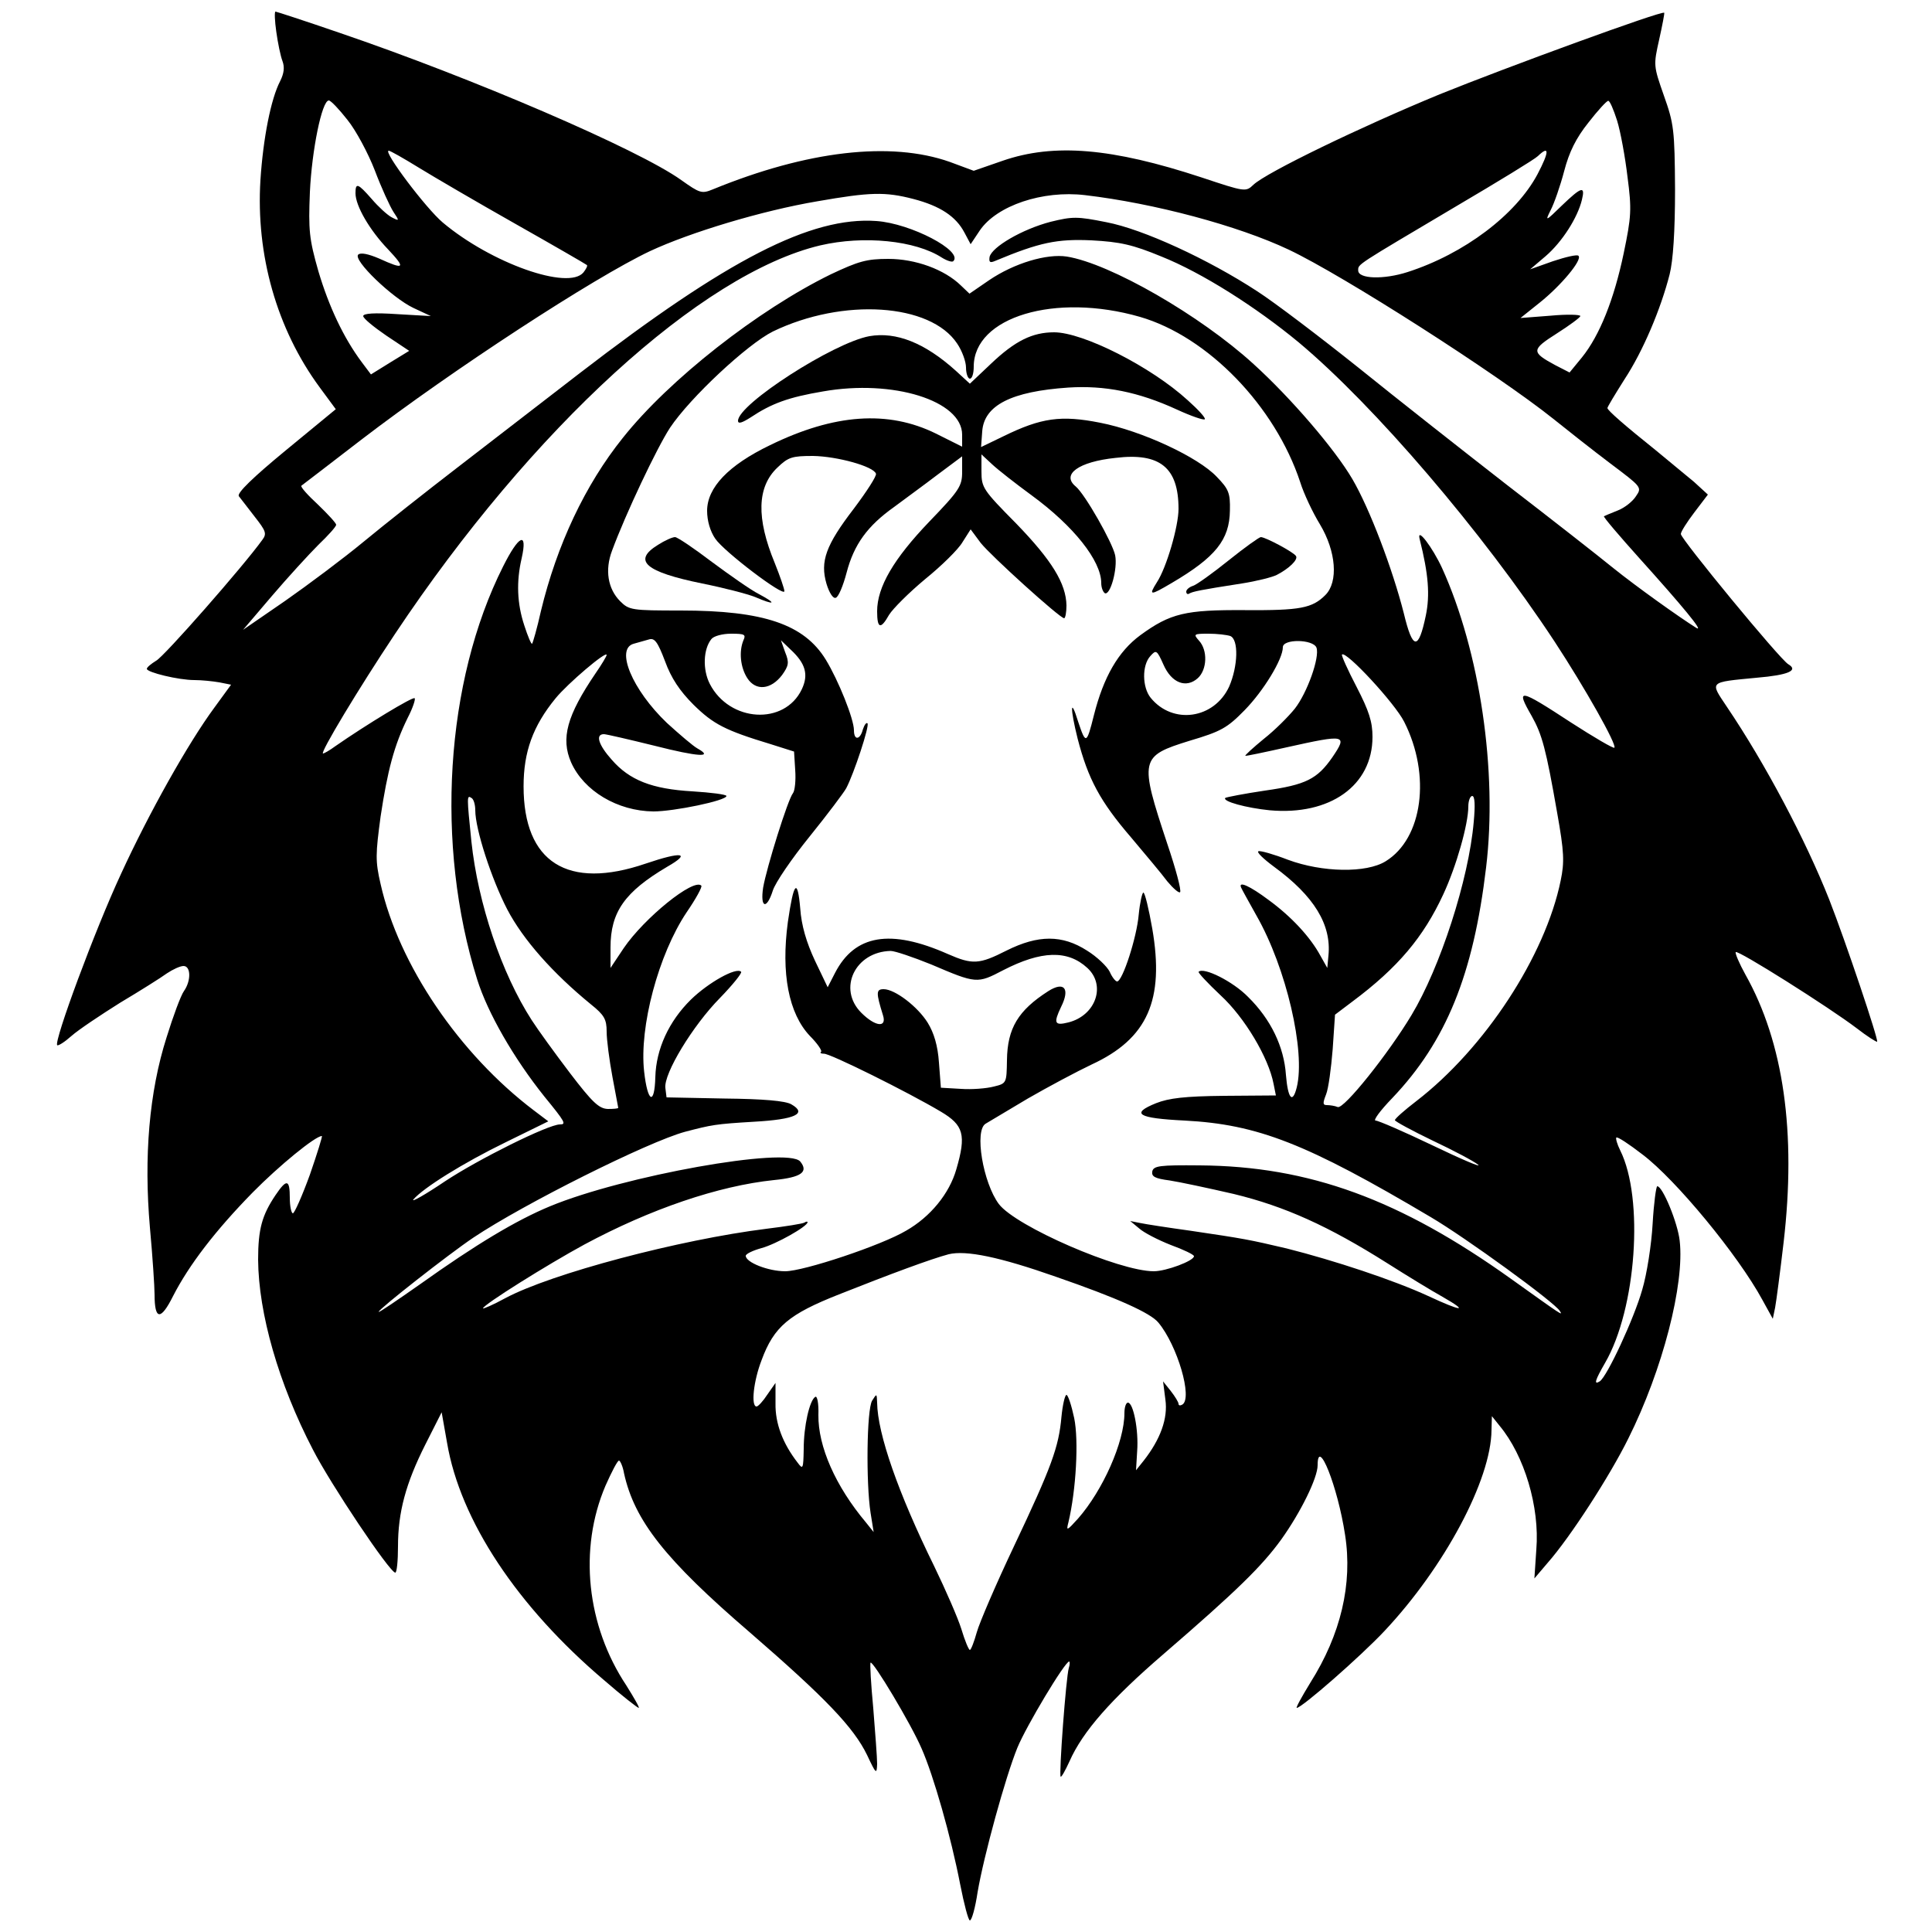
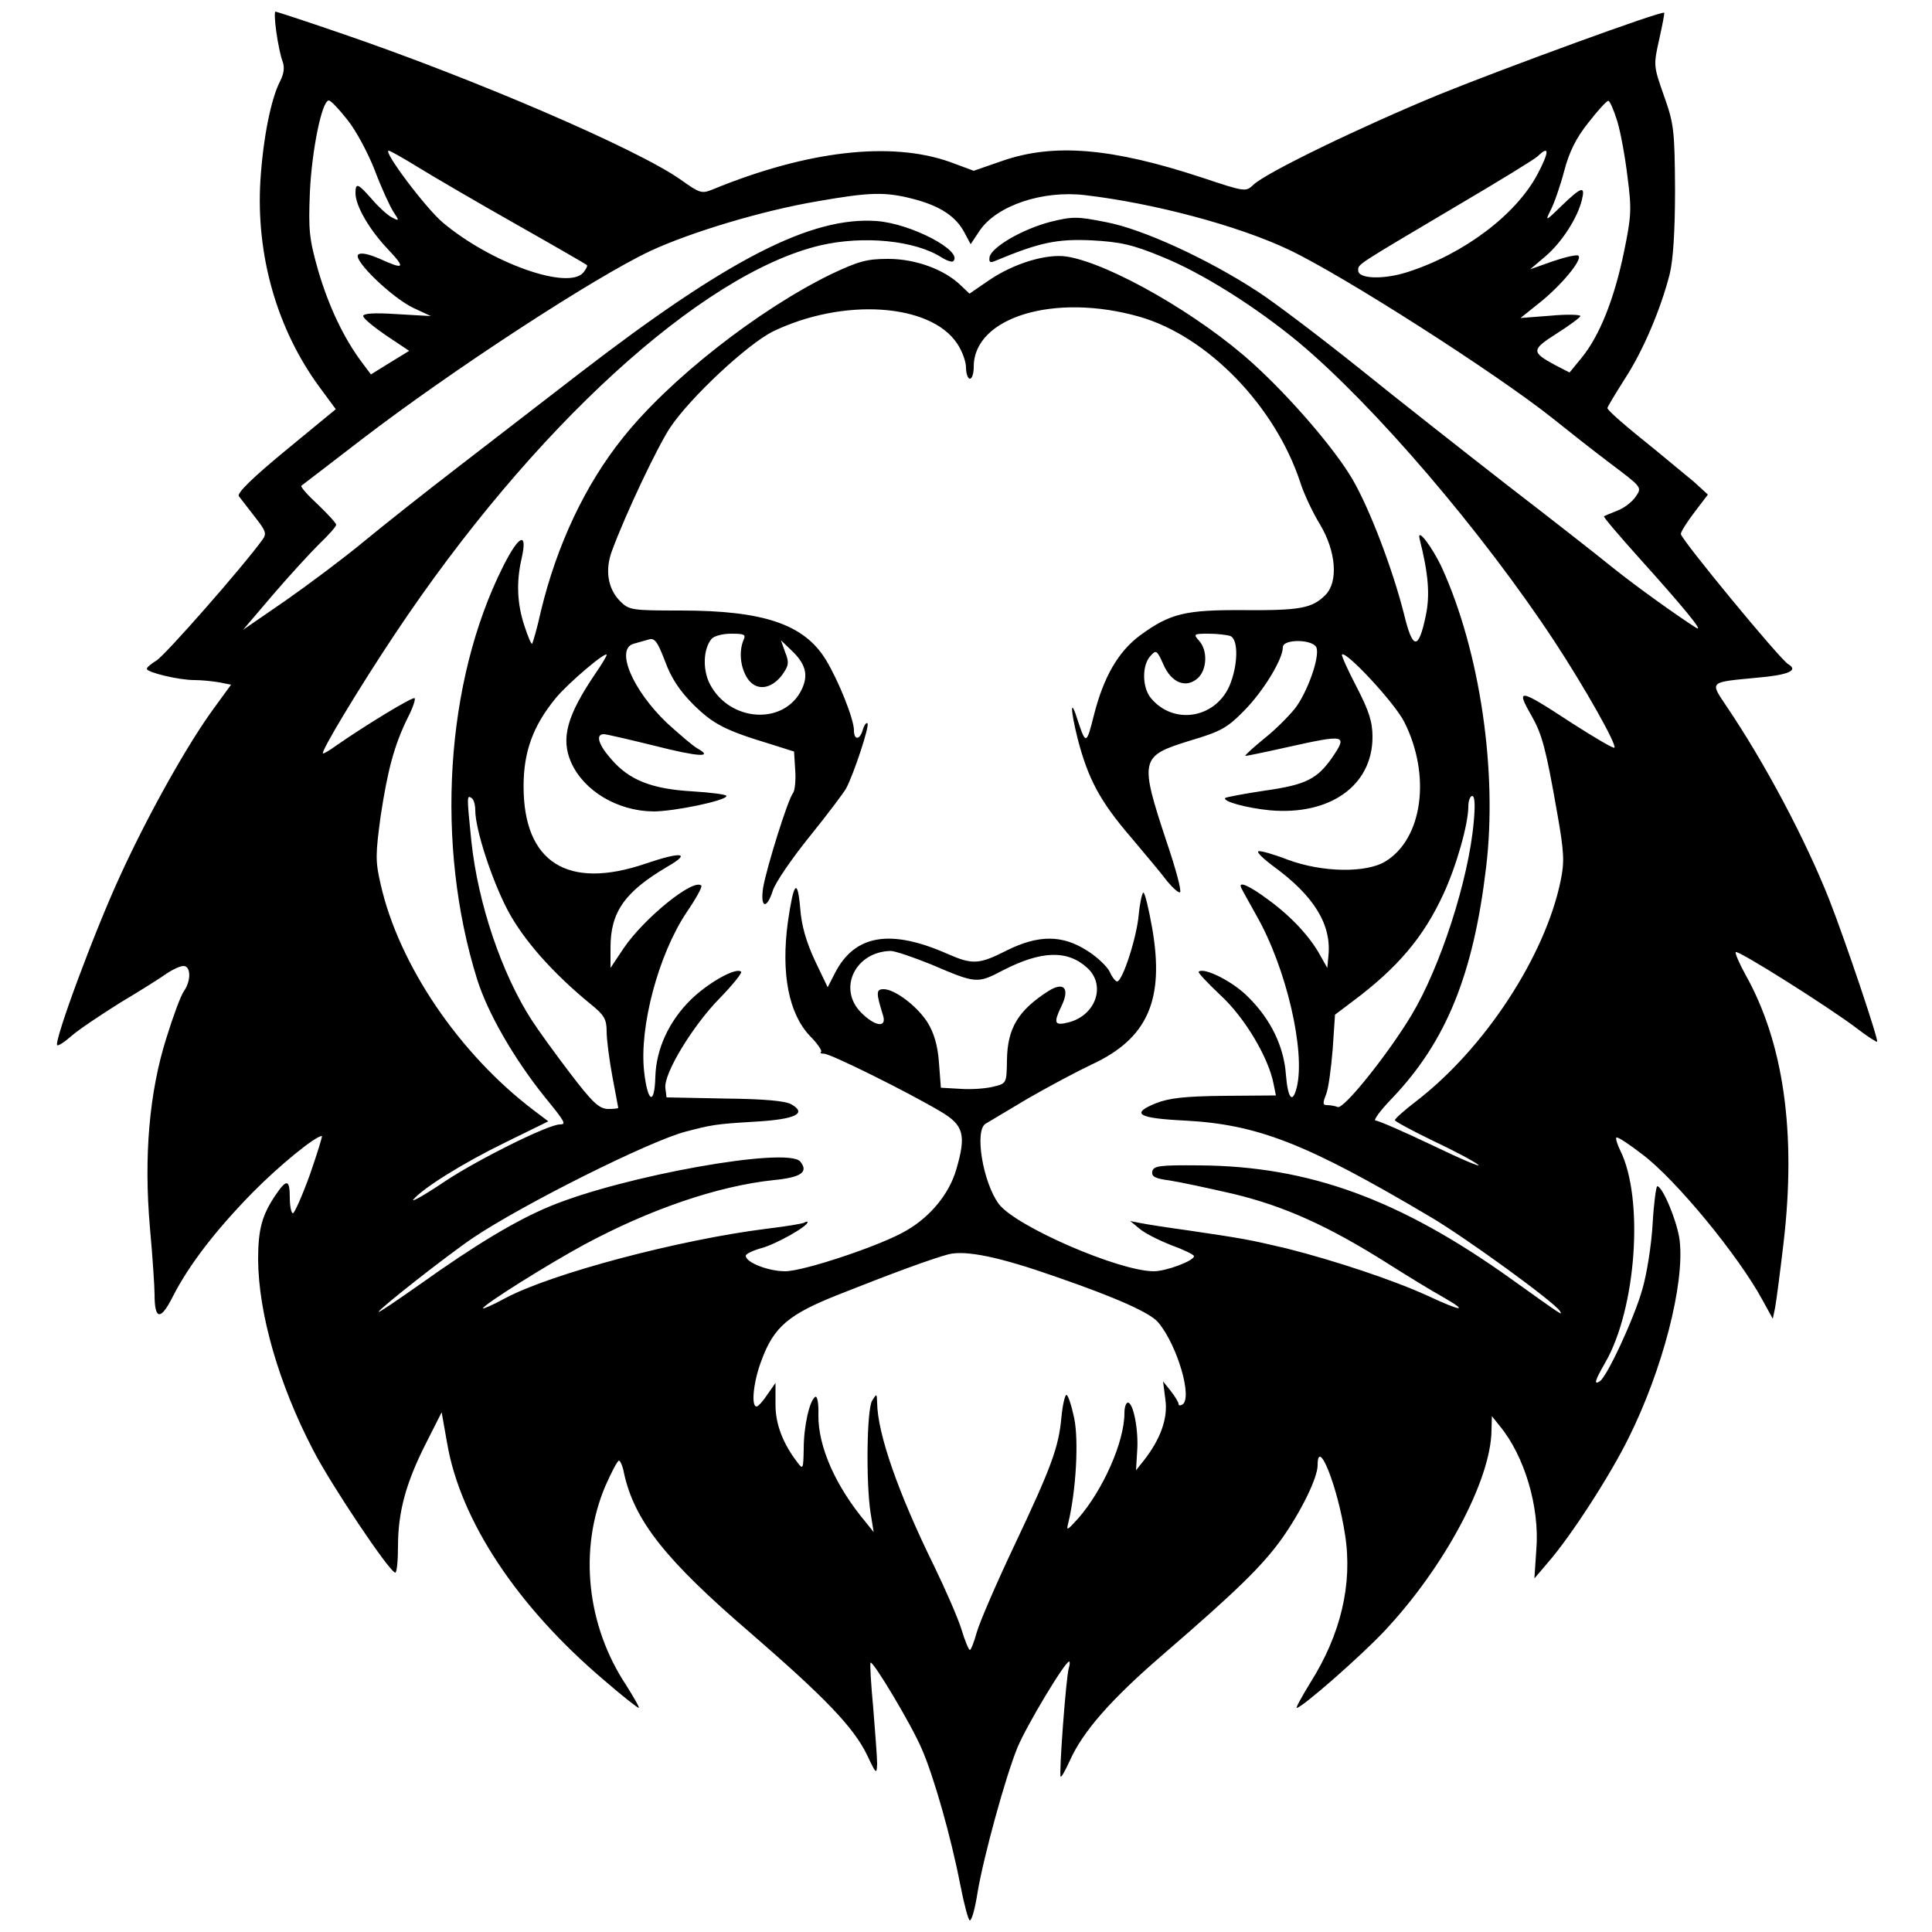
<svg xmlns="http://www.w3.org/2000/svg" version="1.0" width="500pt" height="500pt" viewBox="0 0 500 500" preserveAspectRatio="xMidYMid meet">
  <g transform="translate(0,500) scale(0.1,-0.1)" fill="#000000" stroke="none">
    <path d="M715 4918 c4 -29 11 -63 16 -76 6 -16 4 -32 -6 -52 -24 -46 -44 -148 -51 -256 -12 -193 42 -385 153 -536 l42 -57 -130 -107 c-85 -70 -126 -110 -121 -118 5 -6 23 -30 41 -53 29 -37 32 -44 20 -60 -48 -67 -255 -303 -275 -313 -13 -8 -24 -17 -24 -21 0 -9 82 -29 123 -29 19 0 48 -3 65 -6 l30 -6 -43 -59 c-68 -92 -170 -274 -242 -431 -67 -144 -174 -433 -165 -443 3 -2 19 8 37 24 18 16 75 54 126 86 52 31 106 65 121 76 15 10 34 19 43 19 19 0 20 -38 1 -65 -8 -11 -28 -65 -45 -120 -45 -141 -59 -309 -43 -492 7 -76 12 -154 12 -173 0 -67 16 -68 48 -4 41 80 109 169 206 268 68 69 162 146 179 146 2 0 -12 -45 -31 -100 -20 -55 -40 -100 -44 -100 -4 0 -8 18 -8 40 0 48 -8 50 -37 7 -35 -52 -45 -88 -45 -167 1 -139 53 -321 142 -492 45 -88 198 -317 213 -318 4 0 7 31 7 68 0 88 20 163 71 264 l42 83 14 -79 c34 -201 182 -424 406 -614 46 -40 87 -72 90 -72 3 0 -12 26 -32 58 -103 155 -124 353 -54 517 16 36 31 65 35 65 3 0 10 -15 13 -33 27 -122 106 -223 326 -412 195 -169 268 -245 303 -317 23 -49 25 -51 26 -23 0 17 -5 81 -10 144 -6 63 -9 116 -7 118 6 6 105 -159 132 -222 31 -70 76 -228 100 -352 10 -51 21 -93 25 -93 5 0 14 33 20 73 16 94 72 298 103 374 23 56 123 223 134 223 2 0 2 -8 -1 -17 -7 -23 -26 -276 -21 -281 2 -2 12 16 23 40 34 77 108 161 244 278 190 164 254 227 304 296 50 70 94 159 94 192 0 75 52 -55 71 -180 20 -127 -11 -258 -90 -383 -22 -36 -38 -65 -35 -65 13 0 165 133 227 199 155 165 276 391 277 520 l1 36 20 -25 c64 -77 104 -210 95 -320 l-5 -75 34 40 c59 67 161 225 209 322 89 178 146 400 133 512 -5 46 -44 141 -58 141 -3 0 -9 -44 -12 -97 -3 -54 -15 -131 -27 -171 -21 -74 -91 -225 -110 -237 -16 -10 -12 3 14 48 81 140 101 426 39 550 -8 16 -12 31 -10 33 3 3 33 -17 68 -44 86 -65 247 -260 310 -376 l27 -49 6 29 c3 16 13 92 22 169 33 284 0 517 -99 693 -16 29 -27 55 -25 58 6 6 242 -143 313 -197 27 -21 51 -36 53 -35 4 5 -81 258 -124 368 -61 154 -165 351 -265 499 -44 66 -48 63 77 75 83 7 109 19 82 35 -22 13 -278 324 -278 337 0 6 16 31 35 56 l35 46 -36 33 c-21 17 -65 54 -98 81 -80 64 -126 104 -126 110 0 3 20 36 44 74 48 73 94 182 117 272 9 36 14 111 14 220 -1 154 -3 170 -29 243 -27 77 -27 78 -12 145 8 36 14 67 13 69 -6 6 -408 -141 -581 -211 -204 -84 -448 -202 -482 -234 -20 -19 -21 -19 -135 19 -231 76 -381 89 -514 43 l-75 -26 -62 23 c-153 54 -369 29 -613 -71 -29 -12 -34 -10 -82 24 -110 79 -540 264 -887 382 -87 30 -161 54 -163 54 -3 0 -2 -24 2 -52z m184 -228 c22 -27 54 -87 71 -131 17 -45 39 -93 48 -107 16 -24 16 -25 -5 -14 -11 6 -34 27 -51 47 -36 41 -42 43 -42 15 0 -33 37 -96 84 -145 47 -50 43 -54 -23 -24 -28 12 -48 16 -54 10 -14 -14 88 -112 143 -138 l45 -21 -87 5 c-59 4 -88 2 -88 -5 0 -6 27 -28 59 -50 l60 -40 -49 -30 -50 -31 -24 32 c-47 63 -85 144 -112 235 -24 84 -26 106 -22 205 5 108 31 237 49 237 5 0 26 -22 48 -50z m3286 -2 c9 -29 21 -95 27 -146 11 -84 10 -102 -10 -198 -25 -119 -62 -212 -108 -269 l-32 -39 -37 19 c-63 34 -62 40 4 82 33 21 60 41 61 45 0 4 -35 5 -77 1 l-78 -6 50 40 c55 44 111 111 100 121 -3 4 -33 -3 -66 -14 l-59 -21 40 34 c43 37 83 100 94 146 9 37 -1 34 -52 -15 -42 -41 -44 -42 -29 -12 9 17 25 63 35 101 13 50 31 86 63 126 24 31 47 56 51 56 4 1 14 -23 23 -51z m-3101 -122 c39 -24 152 -90 251 -146 99 -56 182 -104 184 -106 2 -2 -2 -10 -9 -19 -39 -47 -239 24 -364 129 -44 37 -156 186 -140 186 4 0 39 -20 78 -44z m2895 -17 c-56 -105 -190 -206 -336 -253 -62 -20 -128 -18 -128 4 0 17 -8 11 255 167 107 63 202 121 210 129 30 29 30 12 -1 -47z m-1615 -64 c69 -18 110 -45 132 -87 l16 -30 24 36 c44 64 162 104 272 91 179 -21 396 -79 527 -141 140 -66 540 -322 685 -438 36 -29 102 -81 147 -115 81 -61 83 -62 67 -85 -8 -13 -29 -30 -47 -37 -18 -7 -34 -14 -36 -15 -2 -2 40 -51 92 -109 109 -121 169 -193 147 -180 -46 29 -154 106 -215 155 -38 31 -162 128 -275 215 -113 88 -286 224 -385 304 -99 79 -216 168 -261 197 -127 83 -296 161 -391 179 -75 15 -87 15 -144 1 -73 -19 -152 -65 -158 -91 -2 -14 1 -16 15 -10 115 48 160 57 249 53 74 -4 106 -11 181 -42 105 -42 245 -131 355 -222 196 -164 475 -490 662 -774 80 -122 162 -268 155 -275 -2 -3 -53 27 -112 65 -136 89 -144 90 -102 17 27 -48 37 -85 66 -251 18 -101 19 -127 9 -175 -40 -195 -196 -434 -374 -571 -30 -23 -55 -45 -55 -49 0 -3 44 -27 98 -53 53 -25 106 -53 117 -62 11 -9 -41 13 -116 49 -75 36 -142 65 -149 65 -7 0 12 26 43 58 140 147 210 320 243 597 30 249 -16 559 -114 775 -25 54 -66 108 -58 75 23 -91 27 -145 16 -198 -19 -91 -34 -90 -57 6 -29 114 -88 270 -133 347 -45 77 -159 210 -256 298 -138 126 -371 260 -483 278 -52 8 -136 -17 -201 -61 l-51 -35 -22 21 c-43 42 -118 69 -188 69 -56 0 -77 -6 -149 -40 -188 -92 -418 -272 -538 -423 -98 -122 -171 -278 -212 -448 -10 -45 -21 -83 -23 -85 -2 -2 -11 19 -20 47 -19 57 -21 114 -7 174 16 71 -7 61 -48 -21 -150 -298 -176 -721 -67 -1069 27 -86 94 -203 174 -303 54 -66 57 -72 40 -72 -30 0 -211 -90 -297 -147 -52 -35 -89 -56 -82 -47 26 30 128 94 239 148 l110 54 -37 28 c-193 146 -350 377 -397 586 -14 60 -13 78 0 175 18 119 35 184 70 255 13 25 21 49 18 51 -4 5 -126 -69 -205 -124 -15 -11 -29 -19 -32 -19 -9 0 92 168 186 309 355 533 793 933 1101 1006 112 26 246 13 315 -32 13 -8 26 -12 29 -9 27 26 -110 98 -199 104 -169 12 -385 -99 -768 -394 -91 -70 -232 -179 -315 -243 -82 -63 -192 -150 -244 -193 -52 -43 -143 -111 -203 -153 l-109 -75 75 88 c41 48 95 107 120 132 25 24 46 47 46 52 0 4 -21 27 -47 52 -26 24 -46 46 -43 49 3 2 73 56 155 119 236 181 603 420 747 488 105 49 291 105 433 129 137 24 176 25 249 6z m586 -305 c176 -51 350 -231 415 -428 9 -29 32 -78 51 -109 42 -70 48 -149 14 -183 -34 -34 -65 -40 -208 -39 -154 1 -193 -8 -271 -65 -57 -42 -95 -108 -120 -207 -19 -76 -21 -76 -41 -16 -20 65 -21 35 -1 -45 27 -104 58 -162 138 -255 37 -44 80 -95 94 -114 15 -18 30 -31 33 -28 4 4 -11 60 -33 125 -73 220 -71 227 58 267 81 24 97 33 142 79 49 50 99 132 99 163 0 22 78 21 87 -1 9 -25 -24 -117 -56 -158 -17 -21 -52 -56 -80 -78 -28 -23 -50 -43 -48 -44 1 -1 49 9 107 22 153 34 158 33 118 -26 -39 -56 -68 -71 -174 -86 -54 -8 -100 -17 -103 -19 -8 -9 55 -26 115 -32 156 -14 266 64 266 190 0 39 -9 67 -41 129 -23 44 -40 82 -38 84 10 11 137 -126 161 -174 70 -138 48 -302 -48 -361 -50 -31 -164 -29 -253 4 -36 14 -71 24 -76 22 -6 -2 13 -20 40 -40 104 -76 149 -150 141 -230 l-3 -32 -18 32 c-26 48 -75 101 -134 144 -48 36 -79 50 -71 32 2 -5 20 -37 40 -73 77 -135 127 -351 104 -444 -11 -44 -23 -29 -28 32 -5 73 -39 144 -98 202 -39 40 -115 78 -128 65 -2 -2 23 -29 57 -61 62 -57 124 -161 137 -229 l6 -30 -134 -1 c-102 -1 -143 -6 -176 -19 -67 -27 -48 -39 74 -45 189 -10 315 -59 637 -250 90 -53 320 -220 334 -243 8 -13 7 -12 -126 83 -288 206 -523 292 -806 294 -104 1 -120 -1 -123 -16 -2 -13 7 -18 45 -23 26 -4 101 -20 166 -35 132 -32 245 -83 397 -179 52 -33 116 -72 143 -87 70 -40 51 -39 -37 2 -89 41 -243 92 -366 123 -98 23 -108 25 -250 46 -58 8 -116 17 -130 20 l-25 5 23 -19 c12 -11 49 -30 82 -43 33 -12 60 -25 60 -29 0 -12 -72 -39 -104 -39 -90 0 -357 116 -401 174 -41 55 -64 191 -34 208 8 5 57 34 109 65 52 30 127 70 165 88 145 67 189 167 157 352 -9 51 -19 93 -23 93 -3 0 -9 -26 -12 -57 -5 -59 -42 -173 -56 -173 -4 0 -13 11 -19 25 -7 14 -33 39 -59 55 -64 41 -126 41 -208 0 -71 -36 -88 -37 -152 -9 -149 66 -241 50 -292 -49 l-19 -37 -33 69 c-22 47 -35 91 -38 135 -7 80 -17 69 -32 -35 -18 -133 2 -237 57 -295 19 -19 32 -38 29 -41 -4 -3 0 -5 7 -5 14 2 219 -100 303 -150 59 -35 66 -60 40 -149 -18 -63 -67 -123 -130 -159 -64 -38 -265 -105 -313 -105 -44 0 -102 23 -102 40 0 5 19 14 41 20 37 10 119 56 119 67 0 2 -4 2 -8 -1 -5 -3 -49 -10 -98 -16 -225 -28 -558 -116 -677 -180 -31 -17 -57 -28 -57 -26 0 9 168 114 262 165 171 92 347 152 491 167 71 7 90 21 68 48 -33 39 -458 -37 -648 -116 -87 -36 -192 -99 -335 -201 -60 -42 -108 -75 -108 -72 0 7 181 149 245 192 130 87 452 248 548 274 69 18 78 20 179 26 106 6 138 21 96 45 -15 9 -72 14 -173 15 l-150 3 -3 24 c-5 37 71 162 141 233 33 34 58 65 55 68 -12 13 -85 -28 -130 -72 -57 -56 -90 -128 -92 -200 -2 -75 -20 -67 -29 14 -13 115 37 303 110 412 24 35 41 66 38 69 -20 20 -148 -84 -201 -162 l-34 -51 0 53 c0 92 37 144 147 209 63 36 38 40 -56 8 -202 -69 -316 3 -316 200 0 89 24 156 83 228 31 38 132 124 132 112 0 -3 -13 -25 -29 -48 -74 -109 -90 -168 -63 -230 33 -74 120 -126 213 -127 53 0 189 28 189 40 0 4 -40 9 -88 12 -105 6 -163 29 -209 82 -34 38 -43 66 -20 66 6 0 66 -14 131 -30 114 -29 154 -31 111 -7 -11 6 -46 36 -79 66 -90 86 -134 192 -86 205 11 3 28 8 39 11 15 5 23 -6 42 -56 16 -44 38 -77 74 -113 51 -50 81 -66 200 -102 l60 -19 3 -48 c2 -27 -1 -54 -6 -60 -13 -16 -68 -192 -77 -244 -8 -53 9 -58 25 -8 6 20 49 83 96 141 46 57 88 113 94 124 20 38 61 162 55 168 -3 3 -8 -4 -12 -16 -7 -27 -23 -29 -23 -2 0 29 -40 129 -73 183 -56 91 -160 127 -375 127 -127 0 -134 1 -157 24 -32 32 -40 81 -21 131 35 95 116 266 150 318 52 78 200 216 266 249 182 88 408 73 477 -31 13 -19 23 -47 23 -62 0 -16 5 -29 10 -29 6 0 10 14 10 31 0 129 211 192 430 129z m-1026 -837 c-12 -29 -8 -70 10 -98 22 -34 61 -30 90 8 17 24 19 32 8 59 l-11 31 25 -24 c39 -36 47 -65 29 -103 -45 -94 -187 -85 -238 14 -19 37 -17 90 4 116 6 8 29 14 51 14 35 0 39 -2 32 -17z m1260 11 c22 -9 20 -78 -3 -131 -39 -84 -146 -99 -203 -29 -22 27 -23 84 -1 108 15 17 17 16 34 -22 21 -48 59 -62 89 -35 24 22 26 72 3 97 -15 17 -14 18 25 18 22 0 47 -3 56 -6z m-1954 -451 c0 -49 42 -178 83 -257 41 -78 117 -164 216 -245 35 -28 41 -39 41 -71 0 -21 7 -74 15 -117 8 -43 15 -79 15 -80 0 -2 -12 -3 -27 -3 -23 1 -40 17 -98 93 -38 50 -83 112 -99 137 -78 121 -139 302 -156 462 -12 117 -12 121 0 113 6 -3 10 -18 10 -32z m2584 -30 c-13 -150 -87 -377 -161 -500 -60 -100 -175 -244 -191 -238 -7 3 -20 5 -28 5 -11 0 -11 5 -2 28 6 15 13 67 17 117 l6 89 45 34 c118 88 184 167 235 277 34 73 65 182 65 228 0 15 5 27 10 27 7 0 8 -24 4 -67z m-1404 -369 c117 -50 119 -50 186 -15 99 51 167 53 218 6 49 -45 22 -123 -49 -141 -36 -9 -39 -2 -19 40 24 48 8 67 -33 41 -78 -50 -106 -96 -107 -179 -1 -59 -1 -60 -34 -68 -19 -5 -57 -8 -85 -6 l-52 3 -5 65 c-3 44 -13 77 -29 103 -26 42 -85 87 -114 87 -20 0 -20 -9 -2 -67 11 -34 -20 -30 -56 6 -62 62 -16 158 76 160 11 0 58 -16 105 -35z m322 -808 c159 -55 246 -94 266 -119 49 -59 89 -195 62 -212 -5 -3 -10 -3 -10 2 0 4 -9 19 -20 33 l-20 25 6 -47 c7 -49 -13 -103 -56 -158 l-20 -25 3 50 c4 54 -10 125 -24 125 -5 0 -9 -12 -9 -27 0 -75 -56 -200 -120 -273 -29 -32 -31 -33 -25 -10 20 84 27 212 15 270 -7 33 -16 60 -20 60 -4 0 -10 -26 -13 -57 -7 -78 -25 -128 -123 -335 -46 -97 -89 -197 -96 -222 -7 -25 -15 -46 -18 -46 -3 0 -13 24 -22 54 -9 29 -41 102 -70 162 -93 189 -147 343 -148 424 -1 24 -1 24 -13 5 -14 -23 -16 -213 -4 -290 l8 -50 -20 25 c-79 94 -124 197 -123 278 1 30 -3 50 -8 47 -15 -9 -30 -76 -30 -135 -1 -52 -2 -54 -16 -35 -38 49 -58 101 -57 153 l0 53 -21 -30 c-11 -17 -24 -31 -28 -31 -15 0 -8 66 13 120 32 87 71 119 200 170 136 54 239 92 284 104 45 11 132 -7 277 -58z" />
-     <path d="M2250 4130 c-93 -17 -340 -176 -340 -219 0 -9 11 -5 33 9 54 36 98 52 187 67 181 32 360 -24 360 -112 l0 -31 -68 34 c-124 61 -263 51 -429 -30 -108 -52 -163 -110 -163 -170 0 -26 8 -53 21 -72 23 -34 179 -152 179 -136 0 6 -11 38 -25 73 -48 116 -46 197 7 247 28 27 38 30 92 30 63 -1 157 -27 163 -46 2 -6 -24 -46 -57 -90 -73 -95 -88 -137 -71 -195 7 -23 17 -39 24 -36 7 2 19 31 28 65 19 73 54 121 123 170 28 21 79 58 113 84 l63 47 0 -40 c0 -37 -7 -48 -85 -129 -92 -96 -135 -169 -135 -232 0 -45 9 -48 31 -9 10 16 51 57 93 92 42 34 86 77 97 96 l21 33 26 -35 c26 -33 205 -195 216 -195 3 0 6 15 6 33 -1 57 -38 117 -130 212 -86 87 -90 93 -90 135 l0 44 28 -26 c15 -14 61 -50 102 -80 108 -79 180 -169 180 -227 0 -11 4 -22 9 -26 14 -8 34 63 27 98 -7 33 -78 158 -102 178 -38 31 7 64 103 74 115 14 163 -25 163 -132 0 -45 -31 -152 -56 -190 -22 -35 -18 -35 38 -2 114 67 150 112 151 188 1 45 -3 55 -34 87 -48 51 -194 119 -302 140 -101 20 -152 13 -250 -35 l-58 -28 3 41 c5 67 75 103 223 113 94 6 181 -11 281 -57 37 -17 69 -28 72 -25 3 3 -17 25 -44 49 -95 87 -271 176 -346 176 -56 0 -101 -22 -163 -81 l-55 -52 -37 34 c-80 72 -154 101 -223 89z" />
-     <path d="M1703 3590 c-67 -41 -33 -70 114 -100 55 -11 117 -27 137 -35 51 -22 58 -18 11 7 -22 11 -77 50 -123 84 -46 35 -89 64 -95 64 -7 0 -27 -9 -44 -20z" />
-     <path d="M3180 3550 c-41 -33 -83 -63 -92 -66 -10 -3 -18 -10 -18 -15 0 -6 4 -8 8 -5 9 5 26 9 136 26 38 6 78 16 90 22 33 17 56 40 50 49 -6 10 -79 49 -91 49 -4 0 -42 -27 -83 -60z" />
  </g>
</svg>